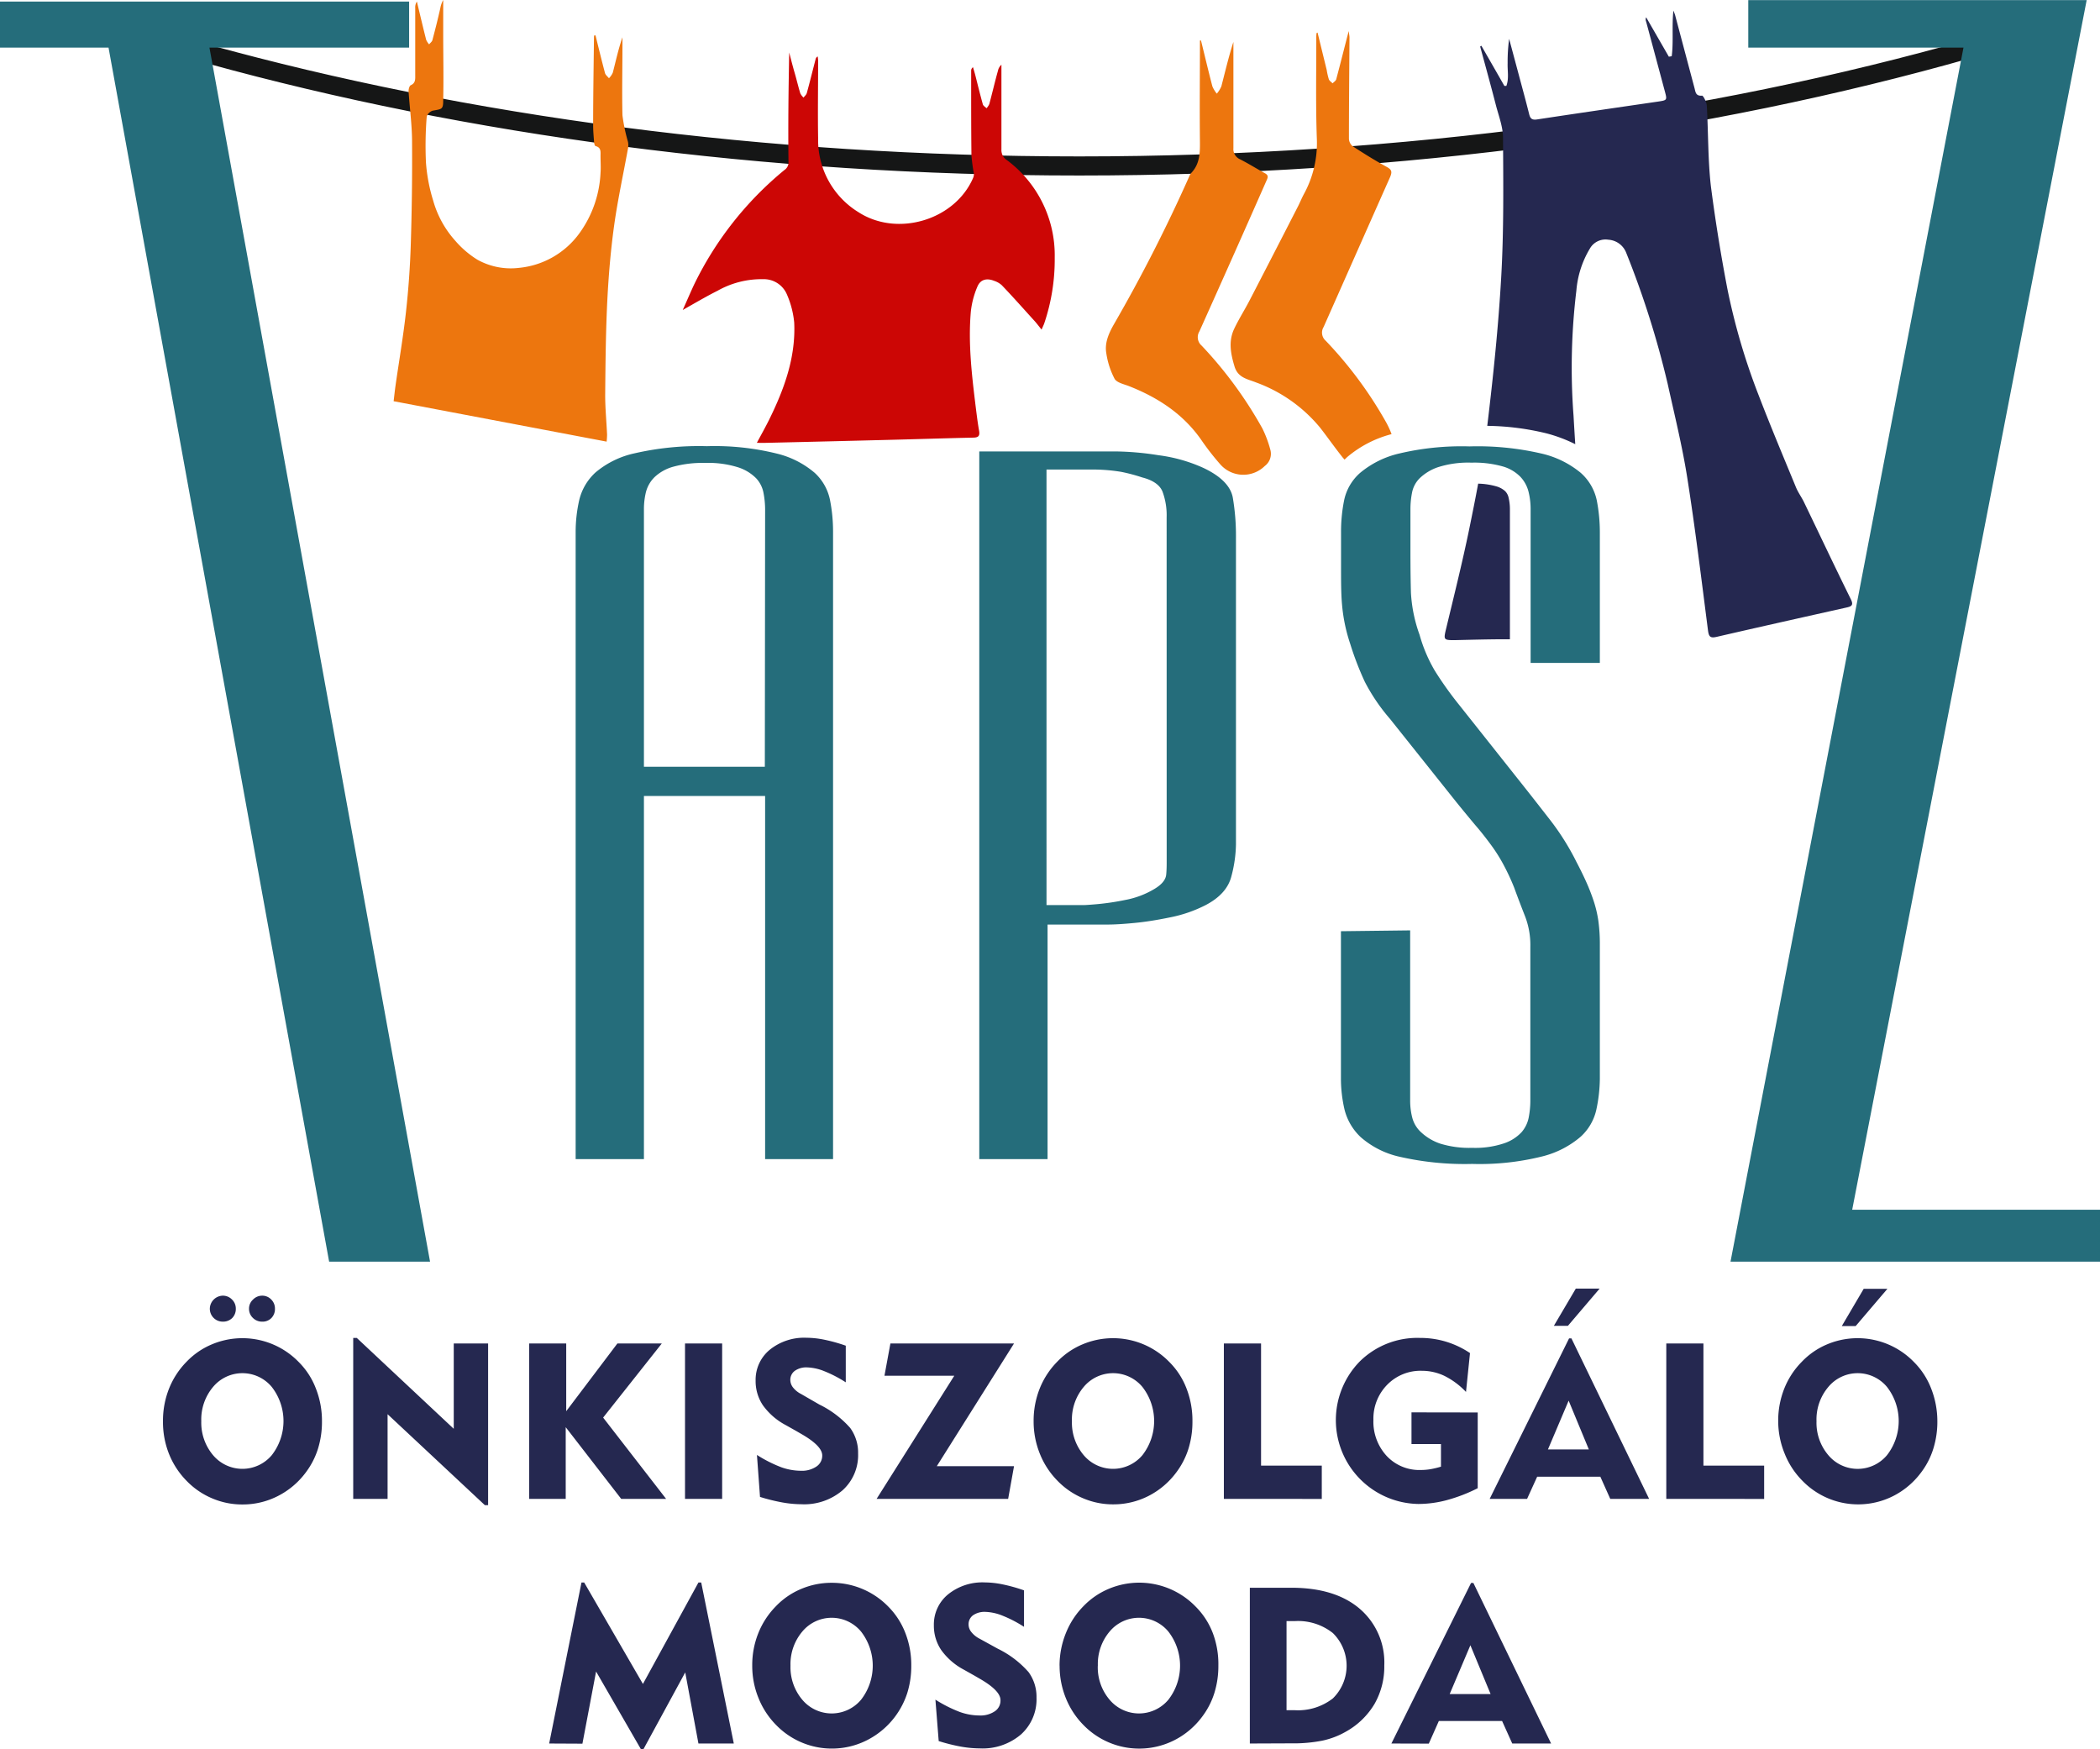
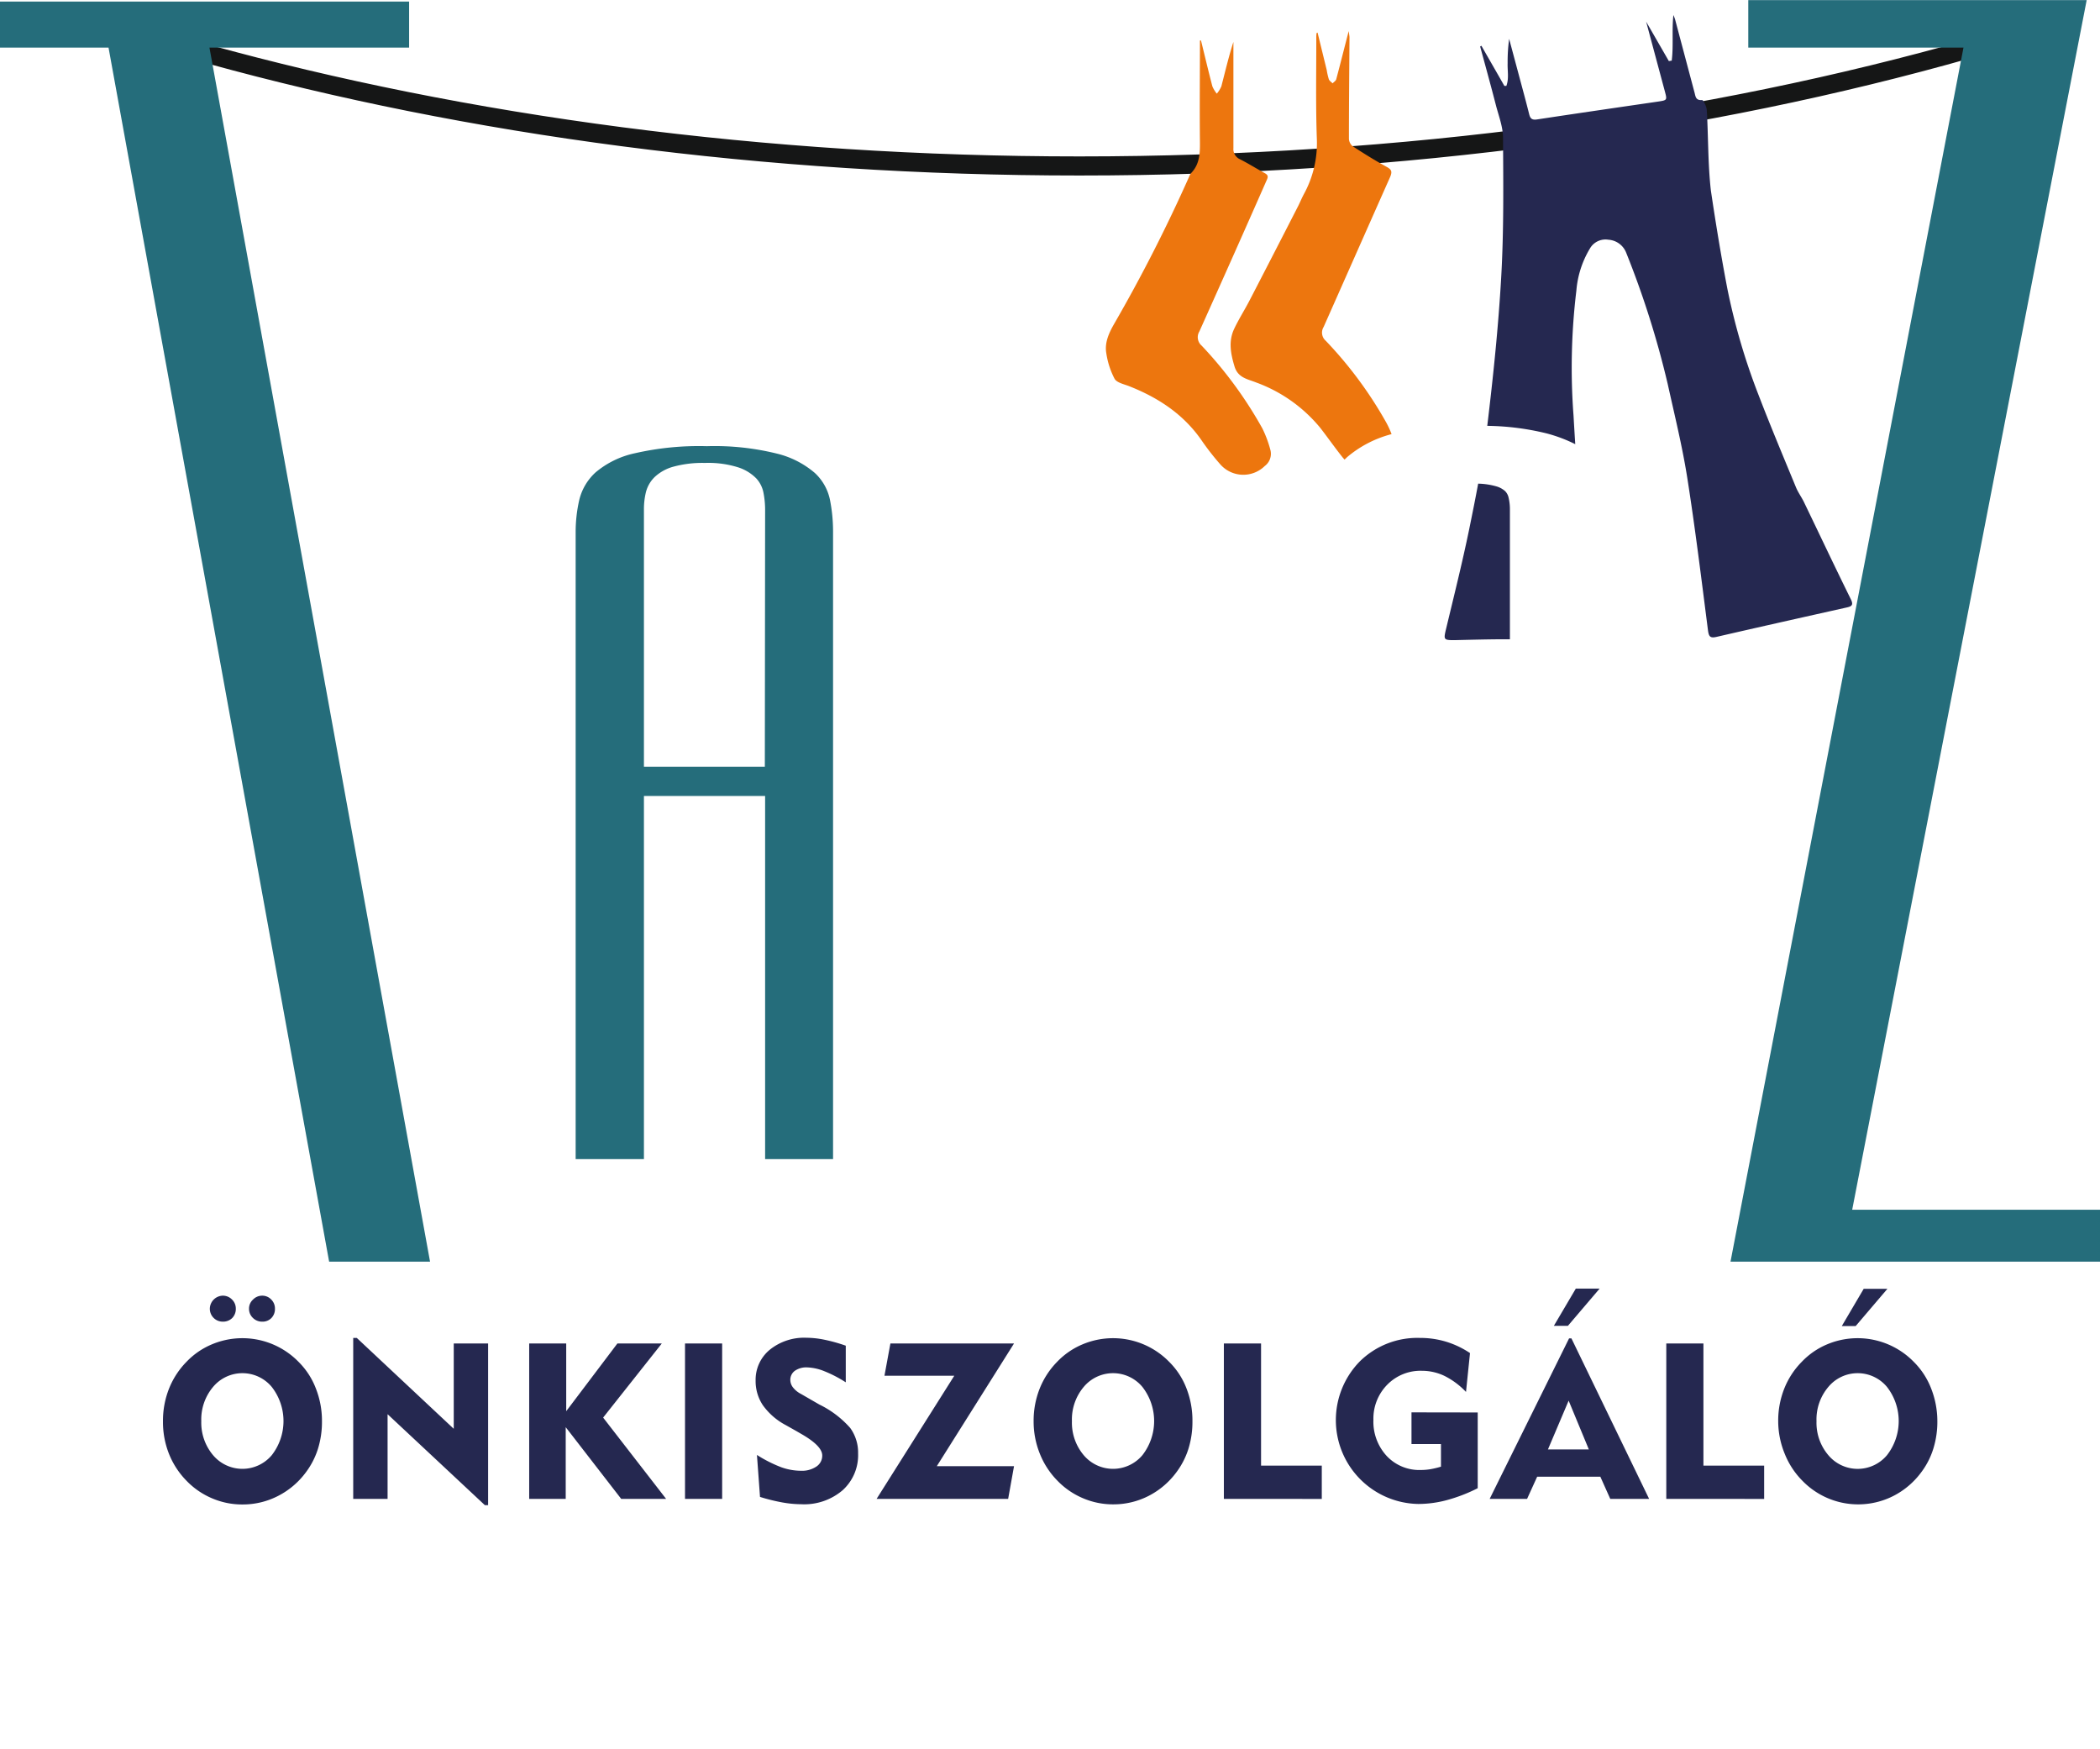
<svg xmlns="http://www.w3.org/2000/svg" viewBox="0 0 378.3 315.09">
  <defs>
    <style>.cls-1{fill:#151616;}.cls-1,.cls-3,.cls-4,.cls-5,.cls-6{fill-rule:evenodd;}.cls-2{fill:none;stroke:#151616;stroke-width:0.57px;}.cls-3{fill:#252850;}.cls-4{fill:#cc0605;}.cls-5{fill:#ed760e;}.cls-6{fill:#256d7b;}</style>
  </defs>
  <g id="Layer_2" data-name="Layer 2">
    <g id="Layer_1-2" data-name="Layer 1">
      <path class="cls-1" d="M355,10.17C307.7,23.62,252.88,31.33,194.44,31.33,137.5,31.33,84,24,37.5,11.18V8.32C84,21.15,137.5,28.46,194.44,28.46c58.44,0,113.26-7.69,160.6-21.16Z" />
      <path class="cls-2" d="M355,10.17C307.7,23.62,252.88,31.33,194.44,31.33,137.5,31.33,84,24,37.5,11.18V8.32C84,21.15,137.5,28.46,194.44,28.46c58.44,0,113.26-7.69,160.6-21.16Z" />
-       <path class="cls-3" d="M272,115.15h-.67c-3.12,0-6.25.09-9.37.16-1.87,0-1.92-.1-1.49-1.91,1.44-6,2.94-12,4.18-18,.56-2.75,1.12-5.51,1.63-8.28a13,13,0,0,1,3.24.48,4.05,4.05,0,0,1,1.61.86,2.37,2.37,0,0,1,.61,1.09,9.08,9.08,0,0,1,.26,2.14ZM266.86,8.24c1.38,2.41,2.77,4.82,4.14,7.23l.36,0c.5-1.32.18-2.73.23-4.09A30.75,30.75,0,0,1,271.86,7l1.68,6.26c.65,2.44,1.32,4.86,1.93,7.31.21.83.54,1.08,1.45.94,7.24-1.1,14.5-2.15,21.75-3.21,1.67-.25,1.67-.25,1.23-1.89L296.54,3.9a1,1,0,0,1,0-.79l4.09,7.1.52-.08c.34-2.7,0-5.44.3-8.21a8.15,8.15,0,0,1,.3.77l3.51,13.2c.18.69.21,1.44,1.35,1.34.24,0,.83,1.18.86,1.85.28,4.81.19,9.66.73,14.43C309,39.71,310,45.9,311.17,52a116.11,116.11,0,0,0,5.62,19.15c2.12,5.53,4.42,11,6.68,16.48.39,1,1,1.81,1.47,2.75,2.82,5.84,5.58,11.7,8.45,17.51.54,1.08.22,1.33-.74,1.54-7.81,1.75-15.62,3.49-23.42,5.29-1.16.27-1.4-.06-1.55-1.18-1.18-9.19-2.3-18.38-3.74-27.53-.9-5.68-2.29-11.28-3.53-16.91a164.33,164.33,0,0,0-7.49-23.64,3.69,3.69,0,0,0-3.19-2.28,3.23,3.23,0,0,0-3.32,1.59,17.41,17.41,0,0,0-2.44,7.6,115.09,115.09,0,0,0-.51,22.5c.1,1.72.2,3.43.31,5.14a26.53,26.53,0,0,0-5.15-1.94,47,47,0,0,0-10.7-1.36c1.07-8.9,2-17.82,2.51-26.76.48-8.35.38-16.73.33-25.11,0-2-.8-4-1.31-6-.9-3.49-1.87-7-2.81-10.46Z" />
-       <path class="cls-4" d="M136.34,79.77c.82-1.53,1.55-2.83,2.21-4.16,2.72-5.52,4.82-11.24,4.52-17.51A16.55,16.55,0,0,0,141.74,53a4.51,4.51,0,0,0-4.29-2.71,16.1,16.1,0,0,0-8.18,2.08c-2,1-4,2.18-6.28,3.47.75-1.67,1.36-3.1,2-4.48a61.25,61.25,0,0,1,16.31-20.73,1.63,1.63,0,0,0,.74-1.49c-.08-6.54,0-13.08.13-19.68.32,1.24.64,2.49,1,3.73s.63,2.43,1,3.63a2.75,2.75,0,0,0,.58.76c.2-.27.51-.51.59-.82.55-2,1.06-4.07,1.59-6.12a.7.7,0,0,1,.37-.47,6.48,6.48,0,0,1,.08.77c0,4.68-.08,9.35,0,14a15.25,15.25,0,0,0,7.28,13.29c7,4.51,17.33,1.43,20.63-6.16a1.71,1.71,0,0,0,.15-.79A32.08,32.08,0,0,1,175,28c-.06-5.09-.05-10.17-.05-15.25a.73.73,0,0,1,.33-.64c.15.5.3,1,.43,1.5.44,1.73.86,3.47,1.34,5.18.08.28.44.48.67.71a3.06,3.06,0,0,0,.49-.74c.54-2,1-4,1.56-6a2,2,0,0,1,.63-1.1v1.26c0,4.68,0,9.36,0,14a2.14,2.14,0,0,0,1,1.93A21.36,21.36,0,0,1,190,46.4a35.88,35.88,0,0,1-1.89,11.86c-.11.31-.26.6-.48,1.11-.45-.56-.78-1-1.17-1.45-2-2.2-3.94-4.4-6-6.55a3.77,3.77,0,0,0-1.37-.78c-1.31-.53-2.45-.27-3,1a15.63,15.63,0,0,0-1.2,4.54c-.49,5.62.15,11.2.83,16.77.2,1.57.38,3.15.66,4.71.16.94-.16,1.21-1.07,1.22-4.63.1-9.27.25-13.9.37q-11.7.3-23.4.57C137.57,79.78,137.06,79.77,136.34,79.77Z" />
-       <path class="cls-5" d="M107.28,6.38c.56,2.27,1.11,4.54,1.71,6.79.1.35.47.62.71.92a3.29,3.29,0,0,0,.69-1c.55-2.11,1-4.24,1.74-6.37V8.08c0,4.22-.1,8.46,0,12.68a31.14,31.14,0,0,0,1,4.8,3.12,3.12,0,0,1,0,1.18c-.84,4.63-1.85,9.23-2.5,13.89-.62,4.49-1,9-1.23,13.56-.28,5.67-.33,11.36-.38,17,0,2.35.23,4.7.34,7.05a12.1,12.1,0,0,1-.08,1.31L70.91,72.27c.12-1,.21-1.89.34-2.8.63-4.42,1.39-8.82,1.88-13.25Q73.81,50.11,74,44q.29-9.19.23-18.39c0-3.07-.43-6.13-.63-9.2,0-.36.15-.95.4-1.06.89-.4.8-1.12.8-1.85q0-6,0-12.08a1.89,1.89,0,0,1,.3-1.14c.55,2.3,1.09,4.6,1.67,6.89a3.19,3.19,0,0,0,.53.82c.21-.26.53-.49.6-.78.51-1.92,1-3.86,1.43-5.79A4.57,4.57,0,0,1,79.84,0V6.11c0,3.94.09,7.88,0,11.82,0,1.77-.16,1.7-1.87,2A1.66,1.66,0,0,0,76.87,21a66.37,66.37,0,0,0-.14,8.22,30.57,30.57,0,0,0,1.3,6.9A18.14,18.14,0,0,0,82,43.35a17.25,17.25,0,0,0,4,3.43,12.36,12.36,0,0,0,7.5,1.47A15.25,15.25,0,0,0,104.39,42a20.09,20.09,0,0,0,3.79-10.86c.08-1,0-2,0-3.05,0-.72.14-1.51-.87-1.77-.14,0-.26-.39-.28-.6-.08-1.09-.19-2.19-.18-3.28,0-5.2.09-10.4.15-15.6,0-.16,0-.32.06-.47Z" />
+       <path class="cls-3" d="M272,115.15h-.67c-3.12,0-6.25.09-9.37.16-1.87,0-1.92-.1-1.49-1.91,1.44-6,2.94-12,4.18-18,.56-2.75,1.12-5.51,1.63-8.28a13,13,0,0,1,3.24.48,4.05,4.05,0,0,1,1.61.86,2.37,2.37,0,0,1,.61,1.09,9.08,9.08,0,0,1,.26,2.14ZM266.86,8.24c1.38,2.41,2.77,4.82,4.14,7.23l.36,0c.5-1.32.18-2.73.23-4.09A30.75,30.75,0,0,1,271.86,7l1.68,6.26c.65,2.44,1.32,4.86,1.93,7.31.21.83.54,1.08,1.45.94,7.24-1.1,14.5-2.15,21.75-3.21,1.67-.25,1.67-.25,1.23-1.89L296.54,3.9l4.09,7.1.52-.08c.34-2.7,0-5.44.3-8.21a8.15,8.15,0,0,1,.3.77l3.51,13.2c.18.69.21,1.44,1.35,1.34.24,0,.83,1.18.86,1.85.28,4.81.19,9.66.73,14.43C309,39.71,310,45.9,311.17,52a116.11,116.11,0,0,0,5.62,19.15c2.12,5.53,4.42,11,6.68,16.48.39,1,1,1.81,1.47,2.75,2.82,5.84,5.58,11.7,8.45,17.51.54,1.08.22,1.33-.74,1.54-7.81,1.75-15.62,3.49-23.42,5.29-1.16.27-1.4-.06-1.55-1.18-1.18-9.19-2.3-18.38-3.74-27.53-.9-5.68-2.29-11.28-3.53-16.91a164.33,164.33,0,0,0-7.49-23.64,3.69,3.69,0,0,0-3.19-2.28,3.23,3.23,0,0,0-3.32,1.59,17.41,17.41,0,0,0-2.44,7.6,115.09,115.09,0,0,0-.51,22.5c.1,1.72.2,3.43.31,5.14a26.53,26.53,0,0,0-5.15-1.94,47,47,0,0,0-10.7-1.36c1.07-8.9,2-17.82,2.51-26.76.48-8.35.38-16.73.33-25.11,0-2-.8-4-1.31-6-.9-3.49-1.87-7-2.81-10.46Z" />
      <path class="cls-5" d="M237.35,5.87,239,12.62a12.54,12.54,0,0,0,.38,1.66c.11.29.44.49.68.73.22-.24.57-.44.65-.72.74-2.78,1.44-5.57,2.25-8.7.07.61.14.89.14,1.16C243.06,12.85,243,19,243,25a1.84,1.84,0,0,0,.7,1.36c2,1.3,4,2.55,6.12,3.71.85.47,1,.82.62,1.77-4,9-8,18.05-12,27.06a1.94,1.94,0,0,0,.38,2.48,72.69,72.69,0,0,1,10.92,14.76,15.43,15.43,0,0,1,.94,2.06,20.26,20.26,0,0,0-8,4.14l-.47.45-.3-.34c-1.4-1.75-2.68-3.58-4.05-5.35a26.82,26.82,0,0,0-11.59-8.21c-1.55-.62-3.26-.83-3.88-2.88-.69-2.29-1.12-4.52-.07-6.76.81-1.72,1.84-3.34,2.71-5q4.43-8.55,8.81-17.11c.35-.69.64-1.41,1-2.09A19.13,19.13,0,0,0,237.22,25c-.22-6.05-.09-12.11-.1-18.16,0-.3,0-.61.07-.91Z" />
      <path class="cls-5" d="M216.35,7.29c.68,2.75,1.33,5.51,2.05,8.26a5.35,5.35,0,0,0,.8,1.32,5.15,5.15,0,0,0,.82-1.32c.69-2.66,1.32-5.35,2.17-8V9c0,5.89,0,11.79,0,17.68a2,2,0,0,0,1.17,2c1.52.77,3,1.7,4.46,2.5.62.33.66.63.38,1.24-4,9.09-8.06,18.2-12.14,27.28a2,2,0,0,0,.41,2.56,74.19,74.19,0,0,1,10.93,14.9A20.57,20.57,0,0,1,228.84,81a2.74,2.74,0,0,1-1,2.94,5.52,5.52,0,0,1-8-.28,46.66,46.66,0,0,1-3.51-4.52c-3.26-4.62-7.76-7.54-12.93-9.58-.92-.36-2.2-.62-2.61-1.32a14.43,14.43,0,0,1-1.49-4.57c-.35-1.92.46-3.68,1.4-5.32a284.16,284.16,0,0,0,13.5-26.49,2.53,2.53,0,0,1,.42-.73c1.49-1.58,1.56-3.51,1.54-5.54-.07-6.1,0-12.19,0-18.29Z" />
      <path class="cls-6" d="M137.78,138.11H116V91.65a12.84,12.84,0,0,1,.36-3,5.8,5.8,0,0,1,1.56-2.71,8,8,0,0,1,3.4-1.88,19.84,19.84,0,0,1,5.68-.67,17.85,17.85,0,0,1,6.06.82,8,8,0,0,1,3.21,2,5.29,5.29,0,0,1,1.28,2.63,16.18,16.18,0,0,1,.28,2.86Zm12.29,70.68V95.7a29.44,29.44,0,0,0-.55-5.63,9.08,9.08,0,0,0-2.75-4.89A16.46,16.46,0,0,0,140,81.72a46.78,46.78,0,0,0-12.66-1.35,52,52,0,0,0-13,1.28,16.25,16.25,0,0,0-7.06,3.45,9.83,9.83,0,0,0-2.94,5,25.92,25.92,0,0,0-.64,5.72V208.79H116V143.38h21.83v65.41Z" />
-       <path class="cls-6" d="M210.17,155c0,.81,0,1.66-.09,2.56s-.77,1.76-2.11,2.56a15.84,15.84,0,0,1-5.32,2,45,45,0,0,1-5.05.75c-1.28.11-2,.16-2.29.16h-6.79V84.58h7.89A31.53,31.53,0,0,1,202,85a31.93,31.93,0,0,1,3.76,1c1.95.5,3.18,1.36,3.66,2.56a12.26,12.26,0,0,1,.74,4.66Zm12.48-2.85V96.76a41,41,0,0,0-.56-7.07c-.36-2.1-2.14-3.91-5.32-5.41A28.11,28.11,0,0,0,208.7,82a52.2,52.2,0,0,0-7.52-.68H176.41V208.79h12.3V166.54h10.82c1.35,0,3-.11,4.95-.3s4.07-.53,6.33-1a24.3,24.3,0,0,0,6.33-2.18q3.86-2,4.68-5.19A23.78,23.78,0,0,0,222.65,152.1Z" />
-       <path class="cls-6" d="M288.2,194.36V170.15a30.38,30.38,0,0,0-.27-4.29,21,21,0,0,0-.83-3.53c-.37-1.11-.79-2.21-1.28-3.31s-1.1-2.36-1.84-3.77a45.07,45.07,0,0,0-4.77-7.59c-1.83-2.35-3.42-4.39-4.77-6.09L262.88,127a63.8,63.8,0,0,1-4.4-6.17,27.08,27.08,0,0,1-2.75-6.47,26.54,26.54,0,0,1-1.56-7.59q-.09-3.24-.09-7.59V91.65a15.29,15.29,0,0,1,.28-2.86,5,5,0,0,1,1.37-2.63,8.89,8.89,0,0,1,3.3-2,17.85,17.85,0,0,1,6.06-.82,18.9,18.9,0,0,1,5.59.67,7.22,7.22,0,0,1,3.21,1.88,6.07,6.07,0,0,1,1.47,2.71,12.85,12.85,0,0,1,.37,3v27.81H288.2V95.86a30,30,0,0,0-.55-5.72,9.11,9.11,0,0,0-2.93-5,17.09,17.09,0,0,0-7.07-3.45,50.93,50.93,0,0,0-12.93-1.28,48.92,48.92,0,0,0-12.66,1.28,17,17,0,0,0-7,3.45,9,9,0,0,0-2.93,5,28.66,28.66,0,0,0-.55,5.63v6.17c0,2.71,0,5,.18,7a30.2,30.2,0,0,0,1.46,7,54.47,54.47,0,0,0,2.66,6.91,34.06,34.06,0,0,0,4.5,6.62l12.11,15.19q1.83,2.25,3.3,4c1,1.15,1.9,2.31,2.75,3.46a29.24,29.24,0,0,1,2.29,3.61,40.12,40.12,0,0,1,1.93,4.14c.73,2,1.41,3.76,2,5.26a14.42,14.42,0,0,1,.92,5.42v27.82a16.16,16.16,0,0,1-.28,2.85,5.69,5.69,0,0,1-1.29,2.71,7.6,7.6,0,0,1-3.11,2,16.31,16.31,0,0,1-5.78.83,17.79,17.79,0,0,1-5.78-.76,9.52,9.52,0,0,1-3.39-2,5.41,5.41,0,0,1-1.65-2.71,12.32,12.32,0,0,1-.37-3V167.59l-12.47.15V194.2a24.83,24.83,0,0,0,.64,5.64,10.21,10.21,0,0,0,2.93,5,15.85,15.85,0,0,0,7.06,3.54,52.66,52.66,0,0,0,13,1.28,46.71,46.71,0,0,0,12.66-1.36,16.88,16.88,0,0,0,6.88-3.53,9.29,9.29,0,0,0,2.84-4.89A27.67,27.67,0,0,0,288.2,194.36Z" />
      <polygon class="cls-6" points="73.7 8.57 73.7 0.28 0 0.28 0 8.57 19.55 8.57 59.29 227.26 77.47 227.26 37.73 8.57 73.7 8.57" />
      <polygon class="cls-6" points="378.3 227.26 378.3 217.91 333.66 217.91 375.9 0.02 314.94 0.02 314.94 8.57 353.71 8.57 311.74 227.26 378.3 227.26" />
      <path class="cls-3" d="M331.79,238.86l3.94-6.7H340l-5.71,6.7ZM320.33,256a15.67,15.67,0,0,1,1.08-5.84,14.43,14.43,0,0,1,3.17-4.86,13.5,13.5,0,0,1,4.58-3.15,14.14,14.14,0,0,1,15.62,3.19,13.71,13.71,0,0,1,3.11,4.79A16.11,16.11,0,0,1,349,256a16.33,16.33,0,0,1-.74,5,13.9,13.9,0,0,1-2.19,4.24,14.35,14.35,0,0,1-5,4.23,14,14,0,0,1-16.4-2.76,14.49,14.49,0,0,1-3.17-4.85A15.51,15.51,0,0,1,320.33,256Zm6.9,0a9,9,0,0,0,2.14,6.13,6.89,6.89,0,0,0,10.55,0,10,10,0,0,0,0-12.31,6.87,6.87,0,0,0-10.55,0A9.05,9.05,0,0,0,327.23,256Zm-27.06,14V242h6.69v22H317.8v6Zm-20.25-31.18,3.95-6.7h4.29l-5.71,6.7ZM268.35,270l14.31-28.92h.42l14,28.92h-7L288.29,266H276.91L275.09,270Zm10.5-8.91h7.37l-3.64-8.79Zm-12.65-6.66v13.64a28.88,28.88,0,0,1-5.5,2.13,20,20,0,0,1-5.2.71,15.11,15.11,0,0,1-10.57-25.65A14.75,14.75,0,0,1,255.78,241a16,16,0,0,1,4.72.68,16.18,16.18,0,0,1,4.31,2.05l-.72,7a13.89,13.89,0,0,0-3.88-2.89,9.46,9.46,0,0,0-4.07-.92,8.39,8.39,0,0,0-6.25,2.52,8.7,8.7,0,0,0-2.48,6.32,9.1,9.1,0,0,0,2.4,6.51,8.05,8.05,0,0,0,6.15,2.52,10.55,10.55,0,0,0,1.76-.15,16.12,16.12,0,0,0,1.86-.45v-4.07h-5.31v-5.71ZM220.47,270V242h6.7v22h10.94v6ZM186.2,256a15.67,15.67,0,0,1,1.08-5.84,14.56,14.56,0,0,1,3.16-4.86,13.54,13.54,0,0,1,4.59-3.15,14.14,14.14,0,0,1,15.62,3.19,13.55,13.55,0,0,1,3.1,4.79,15.91,15.91,0,0,1,1.06,5.87,16.33,16.33,0,0,1-.73,5,14.12,14.12,0,0,1-2.19,4.24,14.35,14.35,0,0,1-5,4.23,13.86,13.86,0,0,1-6.34,1.51,13.72,13.72,0,0,1-5.45-1.1,13.87,13.87,0,0,1-4.62-3.17,14.62,14.62,0,0,1-3.16-4.85A15.51,15.51,0,0,1,186.2,256Zm6.9,0a9.08,9.08,0,0,0,2.13,6.13,6.91,6.91,0,0,0,10.56,0,10,10,0,0,0,0-12.31,6.88,6.88,0,0,0-10.56,0A9.1,9.1,0,0,0,193.1,256Zm-35.19,14,14-22.19H159.33L160.4,242h22.27L168.76,264.1h13.91L181.61,270Zm-21.55-7.92a24,24,0,0,0,4.39,2.22,10.66,10.66,0,0,0,3.53.63,4.65,4.65,0,0,0,2.79-.76,2.34,2.34,0,0,0,1.05-2q0-1.71-3.75-3.86l-.93-.54-1.9-1.07a11.9,11.9,0,0,1-4.09-3.54,7.79,7.79,0,0,1-1.33-4.47,7,7,0,0,1,2.55-5.56,9.85,9.85,0,0,1,6.59-2.16,16.57,16.57,0,0,1,3.23.35,29.3,29.3,0,0,1,3.87,1.08V249a22.24,22.24,0,0,0-3.85-2,9,9,0,0,0-3.1-.69,3.59,3.59,0,0,0-2.22.61,2,2,0,0,0-.82,1.65,2.23,2.23,0,0,0,.49,1.36,4.32,4.32,0,0,0,1.45,1.17L147.6,253a17.76,17.76,0,0,1,5.56,4.22,7.54,7.54,0,0,1,1.42,4.59,8.51,8.51,0,0,1-2.79,6.63,10.64,10.64,0,0,1-7.43,2.52,20.22,20.22,0,0,1-3.4-.32,34,34,0,0,1-4.05-1ZM123.4,242h6.69V270H123.4ZM95.33,270V242H102V254.2L111.22,242h8l-10.57,13.35L120,270h-8.09l-10-12.92V270Zm-31.7,0v-29h.64l17.47,16.37V242h6.19v29.12h-.59L69.82,254.74V270ZM37.8,235.72a2.39,2.39,0,0,1,2.34-2.33,2.28,2.28,0,0,1,1.65.69,2.25,2.25,0,0,1,.69,1.64,2.32,2.32,0,0,1-.65,1.7,2.35,2.35,0,0,1-1.69.65,2.32,2.32,0,0,1-2.34-2.35Zm7.06,0a2.19,2.19,0,0,1,.71-1.62,2.29,2.29,0,0,1,1.67-.71,2.22,2.22,0,0,1,1.62.69,2.27,2.27,0,0,1,.67,1.64,2.32,2.32,0,0,1-.64,1.7,2.22,2.22,0,0,1-1.65.65,2.34,2.34,0,0,1-1.69-.68A2.25,2.25,0,0,1,44.86,235.72ZM29.36,256a15.67,15.67,0,0,1,1.08-5.84,14.56,14.56,0,0,1,3.16-4.86,13.54,13.54,0,0,1,4.59-3.15,14.14,14.14,0,0,1,15.62,3.19,13.55,13.55,0,0,1,3.1,4.79A15.91,15.91,0,0,1,58,256a16.33,16.33,0,0,1-.73,5,14.12,14.12,0,0,1-2.19,4.24,14.35,14.35,0,0,1-5,4.23A13.86,13.86,0,0,1,43.67,271a13.72,13.72,0,0,1-5.45-1.1,13.87,13.87,0,0,1-4.62-3.17,14.62,14.62,0,0,1-3.16-4.85A15.51,15.51,0,0,1,29.36,256Zm6.9,0a9.08,9.08,0,0,0,2.13,6.13,6.91,6.91,0,0,0,10.56,0,10,10,0,0,0,0-12.31,6.88,6.88,0,0,0-10.56,0A9.1,9.1,0,0,0,36.26,256Z" />
-       <path class="cls-3" d="M250.65,314.06,265,285.14h.42l14,28.92h-7L270.59,310H259.2l-1.81,4.08Zm10.5-8.91h7.37l-3.64-8.79Zm-36,8.91V286h7.45c5.23,0,9.34,1.24,12.3,3.75A12.73,12.73,0,0,1,249.37,300a13.55,13.55,0,0,1-1.76,6.93,13.8,13.8,0,0,1-5.17,5,14.65,14.65,0,0,1-4.21,1.61,27,27,0,0,1-5.62.49Zm6.61-6h1.48a10.22,10.22,0,0,0,6.86-2.12,8.23,8.23,0,0,0,0-11.78,10.07,10.07,0,0,0-6.86-2.15h-1.48Zm-40.89-8A15.62,15.62,0,0,1,192,294.2a14.56,14.56,0,0,1,3.16-4.86,13.64,13.64,0,0,1,4.59-3.15,14.14,14.14,0,0,1,15.62,3.19,13.62,13.62,0,0,1,3.11,4.79,15.86,15.86,0,0,1,1,5.87,16.33,16.33,0,0,1-.73,4.95,13.9,13.9,0,0,1-2.19,4.24,14.27,14.27,0,0,1-5,4.23,14,14,0,0,1-16.41-2.76,14.62,14.62,0,0,1-3.16-4.85A15.51,15.51,0,0,1,190.88,300Zm6.89,0a9,9,0,0,0,2.14,6.13,6.91,6.91,0,0,0,10.56,0,10,10,0,0,0,0-12.31,6.88,6.88,0,0,0-10.56,0A9.05,9.05,0,0,0,197.77,300Zm-29.25,6.1a24.41,24.41,0,0,0,4.4,2.22,10.66,10.66,0,0,0,3.53.63,4.59,4.59,0,0,0,2.79-.77,2.31,2.31,0,0,0,1-2q0-1.71-3.75-3.86l-.93-.54-1.9-1.07a11.81,11.81,0,0,1-4.09-3.54,7.81,7.81,0,0,1-1.33-4.47,7,7,0,0,1,2.55-5.56,9.83,9.83,0,0,1,6.59-2.16,16.65,16.65,0,0,1,3.23.35,29.73,29.73,0,0,1,3.87,1.08v6.57a22.24,22.24,0,0,0-3.85-2,9,9,0,0,0-3.1-.69,3.66,3.66,0,0,0-2.22.6,2,2,0,0,0-.82,1.66A2.17,2.17,0,0,0,175,294a4.44,4.44,0,0,0,1.45,1.17l3.29,1.81a17.69,17.69,0,0,1,5.55,4.22,7.53,7.53,0,0,1,1.43,4.59,8.51,8.51,0,0,1-2.79,6.63,10.64,10.64,0,0,1-7.43,2.52,20.22,20.22,0,0,1-3.4-.32,33.5,33.5,0,0,1-4-1Zm-33-6.1a15.43,15.43,0,0,1,1.08-5.84,14.56,14.56,0,0,1,3.16-4.86,13.45,13.45,0,0,1,4.59-3.15,14,14,0,0,1,5.47-1.1A14.17,14.17,0,0,1,160,289.38a13.74,13.74,0,0,1,3.1,4.79,15.87,15.87,0,0,1,1.06,5.87,16.33,16.33,0,0,1-.73,4.95,14.52,14.52,0,0,1-7.24,8.47,14,14,0,0,1-16.4-2.76,14.62,14.62,0,0,1-3.16-4.85A15.32,15.32,0,0,1,135.51,300Zm6.89,0a9.09,9.09,0,0,0,2.14,6.13,6.91,6.91,0,0,0,10.56,0,10,10,0,0,0,0-12.31,6.88,6.88,0,0,0-10.56,0A9.1,9.1,0,0,0,142.4,300Zm-43.47,14,5.82-29h.49l10.58,18.27,10-18.27h.5l5.87,29h-6.37l-2.38-12.81-7.53,13.84h-.45l-8.08-14-2.46,13Z" />
    </g>
  </g>
</svg>